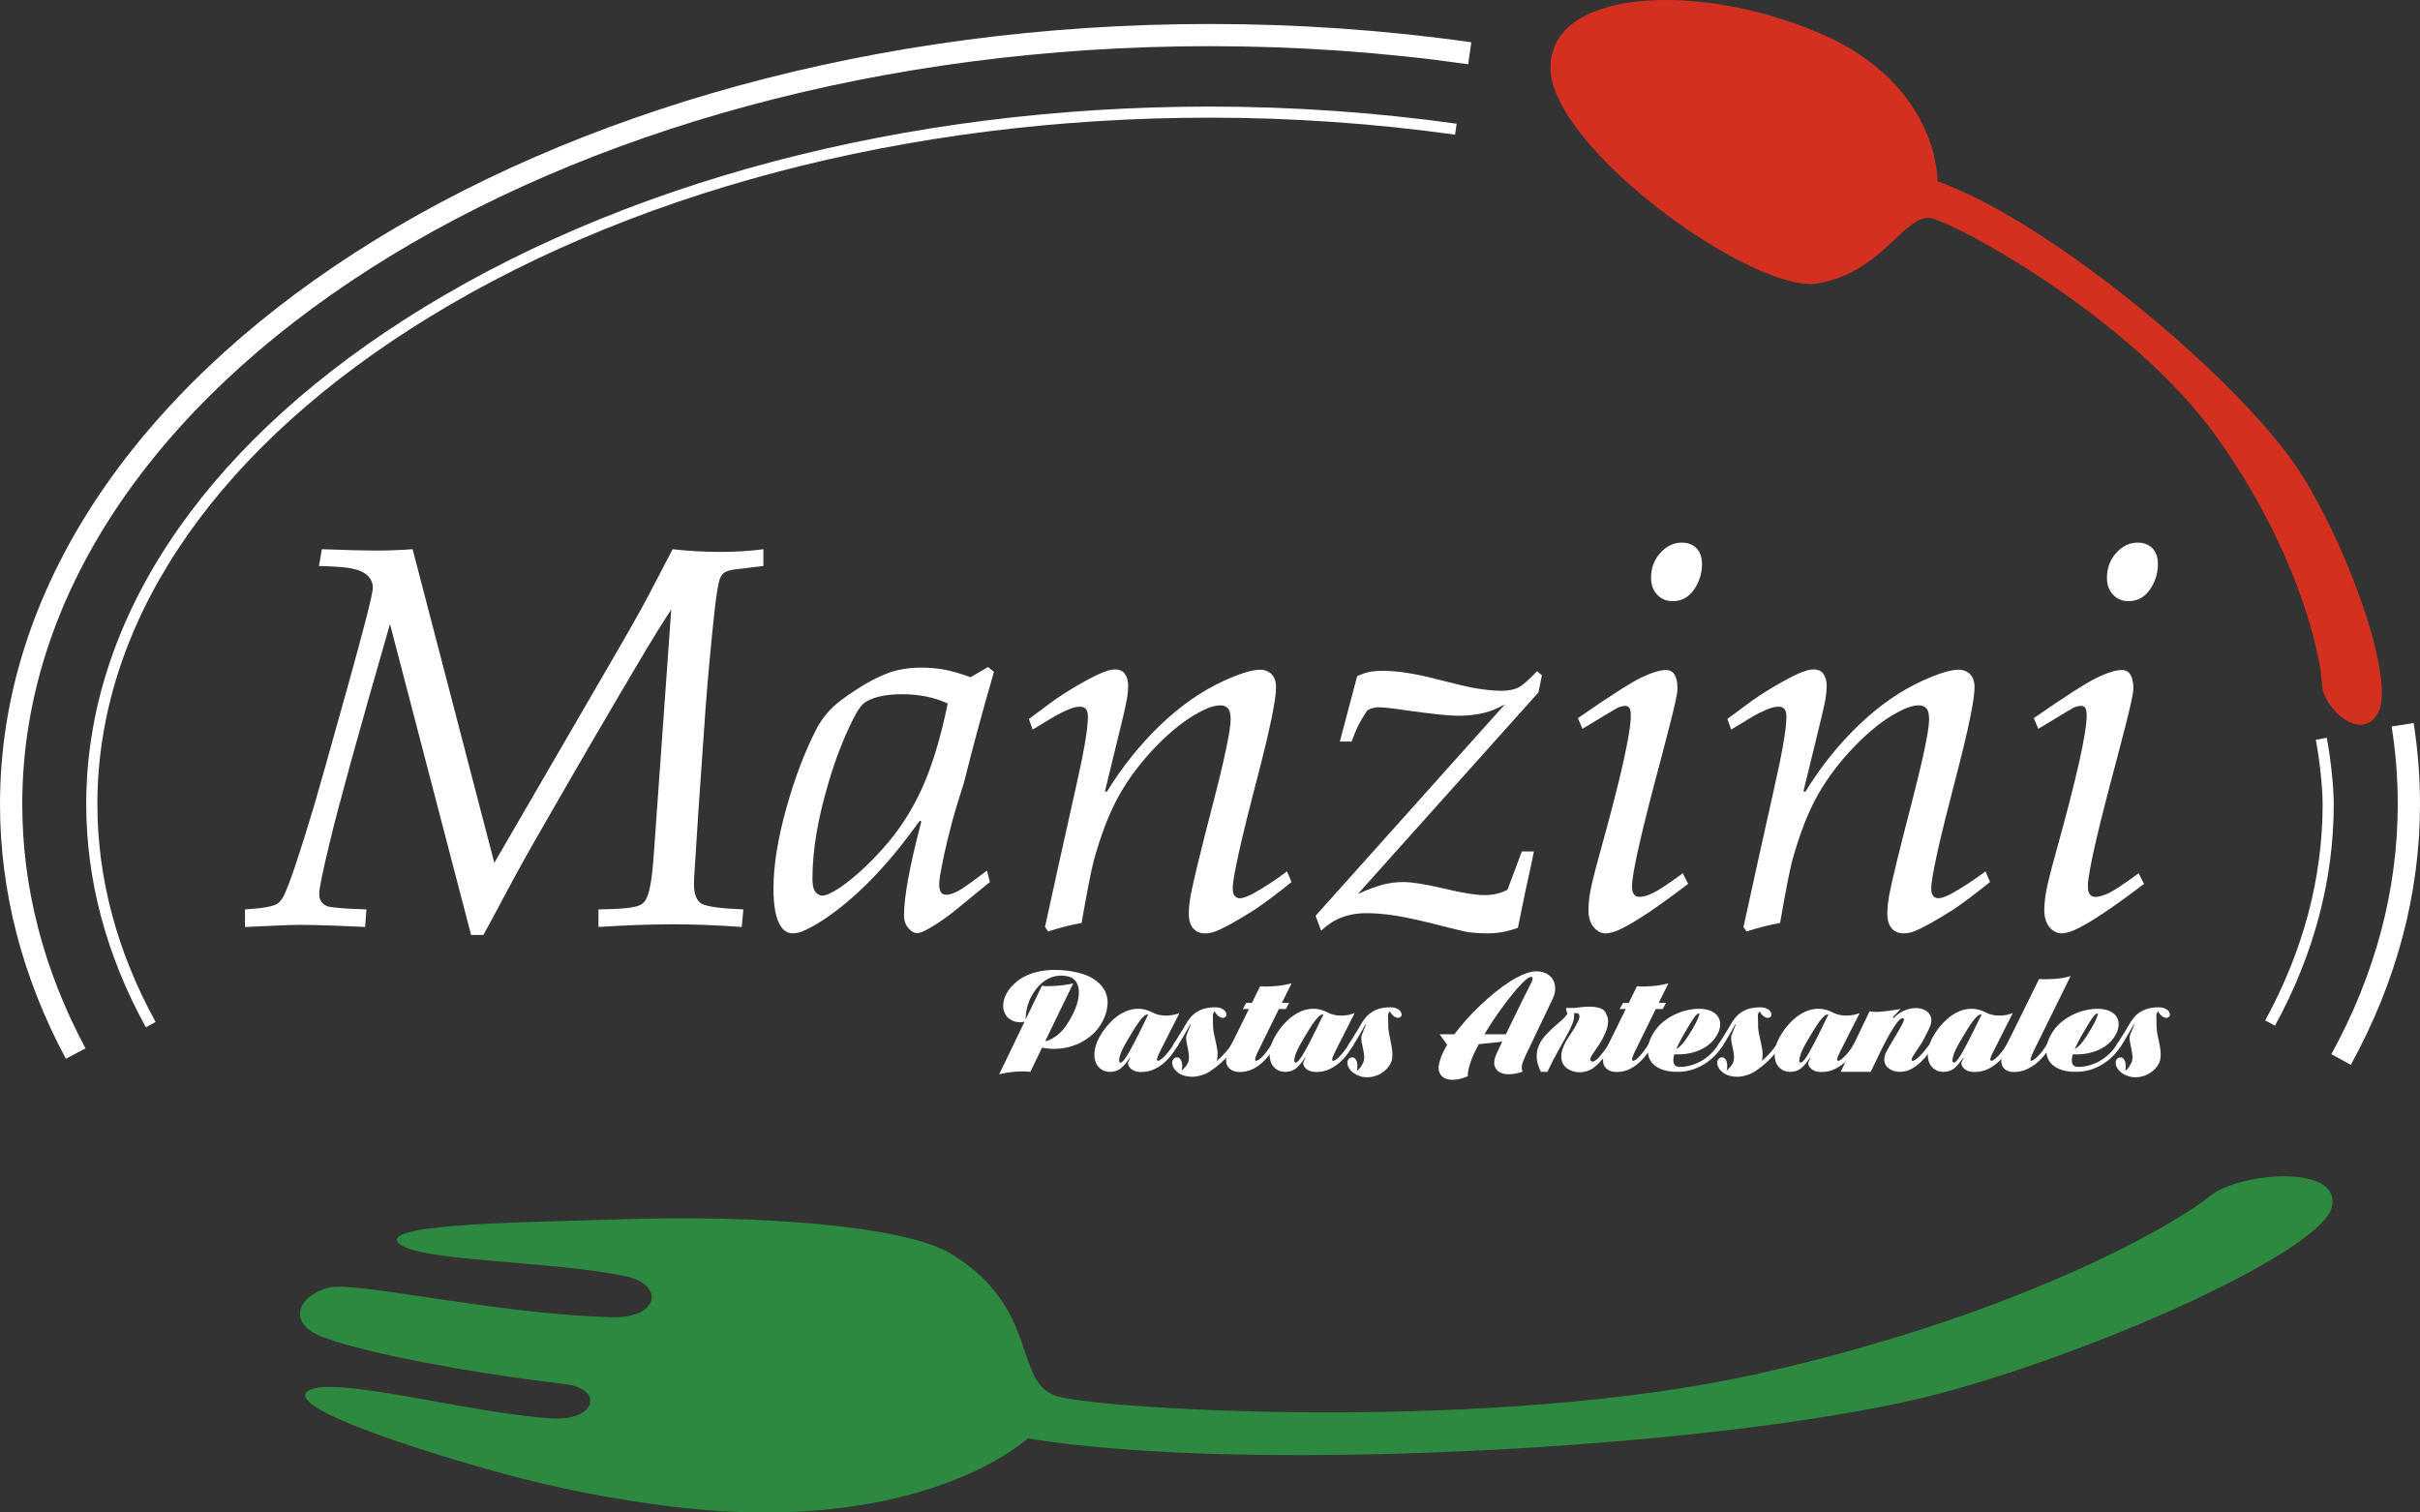
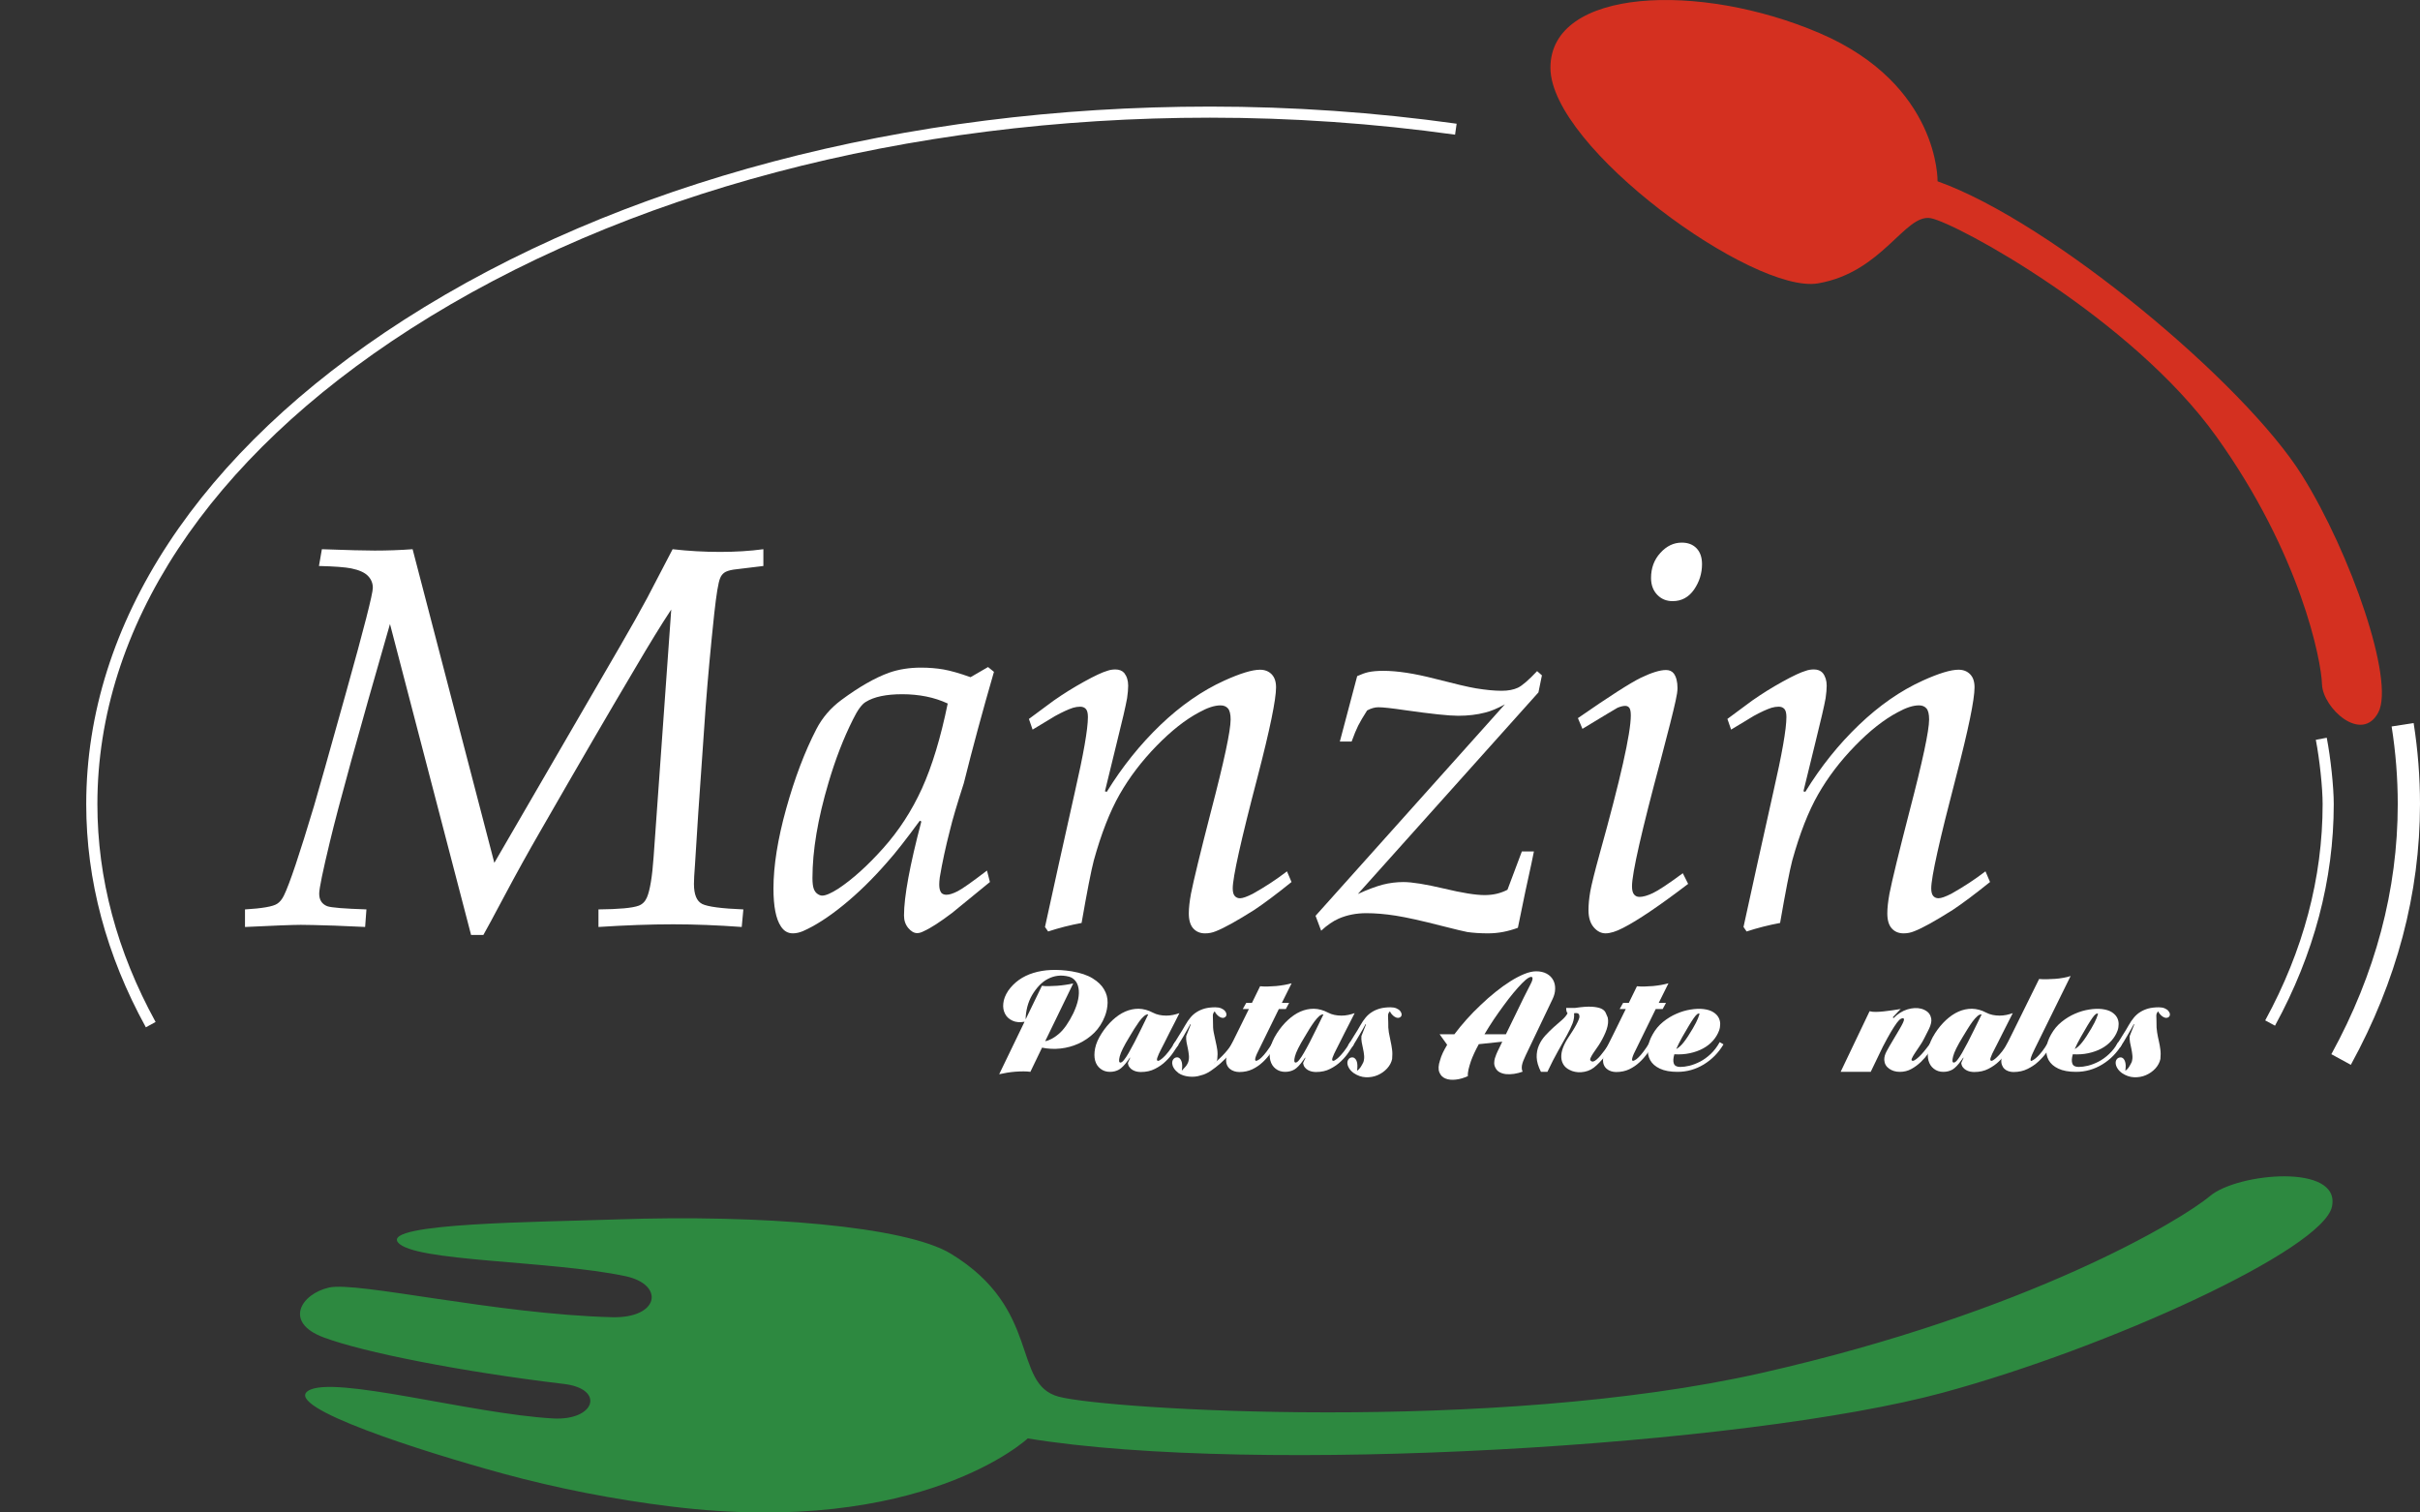
<svg xmlns="http://www.w3.org/2000/svg" width="160" height="100" viewBox="0 0 160 100" fill="none">
  <rect x="0" y="0" width="160" height="100" fill="#333333" stroke="none" />
  <g id="logo-manzini">
    <path d="M150.413 67.815L149.766 67.465C152.284 62.851 153.562 58.042 153.562 53.166C153.562 52.082 153.364 50.216 153.112 48.914L153.835 48.777C154.093 50.116 154.298 52.044 154.298 53.166C154.296 58.164 152.991 63.093 150.413 67.815Z" fill="white" />
    <path d="M155.427 70.402L154.139 69.7C157.053 64.389 158.529 58.826 158.529 53.164C158.529 51.454 158.393 49.726 158.124 48.032L159.579 47.804C159.857 49.572 160 51.377 160 53.164C159.999 59.076 158.461 64.876 155.427 70.402Z" fill="white" />
-     <path d="M4.353 70.001C1.465 64.598 0 58.932 0 53.165C0 24.726 35.89 1.586 79.999 1.586C85.814 1.586 91.626 1.992 97.276 2.795L97.069 4.247C91.486 3.453 85.744 3.052 79.999 3.052C36.697 3.052 1.472 25.533 1.472 53.165C1.472 58.691 2.878 64.124 5.652 69.312L4.353 70.001Z" fill="white" />
    <path d="M9.643 67.922C7.029 63.166 5.701 58.2 5.701 53.165C5.701 41.21 13.17 29.833 26.735 21.132C40.897 12.051 59.816 7.047 79.999 7.047C85.45 7.047 90.934 7.426 96.306 8.179L96.203 8.904C90.865 8.158 85.414 7.78 79.999 7.78C59.95 7.78 41.177 12.742 27.134 21.75C13.788 30.311 6.439 41.468 6.439 53.165C6.439 58.076 7.736 62.925 10.288 67.569L9.643 67.922Z" fill="white" />
    <path d="M128.103 11.987C128.103 11.987 128.245 5.595 120.311 2.193C112.373 -1.21 102.508 -0.804 102.508 4.479C102.506 9.759 115.929 19.459 120.199 18.735C124.47 18.008 125.952 14.099 127.662 14.428C129.371 14.754 140.943 21.057 146.53 28.854C152.117 36.652 153.473 43.666 153.521 45.24C153.567 46.811 156.15 49.187 157.246 47.098C158.342 45.011 155.423 36.584 152.205 31.431C148.389 25.327 135.642 14.672 128.103 11.987Z" fill="#D43020" />
    <path d="M146.112 79.079C144.269 80.632 134.202 86.758 116.473 90.774C98.744 94.788 73.099 93.188 69.987 92.341C66.88 91.499 68.896 86.549 62.863 82.889C59.86 81.065 50.316 80.288 40.751 80.624C35.603 80.803 25.302 80.851 26.309 82.139C27.32 83.428 36.37 83.325 41.344 84.374C43.968 84.929 43.596 87.174 40.458 87.089C32.758 86.883 23.616 84.713 21.758 85.127C19.902 85.545 18.741 87.428 21.379 88.417C24.019 89.41 30.497 90.691 37.282 91.501C40.012 91.822 39.37 93.939 36.562 93.782C31.157 93.48 21.99 90.877 20.366 91.961C18.739 93.042 27.88 95.963 33.288 97.437C36.764 98.385 40.565 99.14 44.437 99.612C60.989 101.634 67.95 95.103 67.95 95.103C83.059 97.575 115.489 95.601 128.472 92.074C139.426 89.098 153.591 82.619 154.182 79.769C154.77 76.915 147.958 77.532 146.112 79.079Z" fill="#2D8940" />
    <path d="M16.198 61.289V60.128C17.34 60.059 18.047 59.936 18.316 59.759C18.493 59.651 18.648 59.465 18.777 59.196C19.141 58.455 19.806 56.48 20.769 53.262C21.016 52.431 21.726 49.921 22.895 45.729C24.067 41.539 24.65 39.254 24.65 38.865C24.65 38.559 24.542 38.298 24.326 38.074C24.109 37.852 23.74 37.685 23.222 37.58C22.834 37.501 22.122 37.446 21.088 37.421L21.281 36.312C22.977 36.373 24.14 36.402 24.776 36.402C25.596 36.402 26.435 36.373 27.28 36.312L32.683 57.048L40.998 42.722C41.726 41.466 42.322 40.41 42.78 39.553L44.471 36.312C45.521 36.432 46.567 36.49 47.612 36.49C48.623 36.49 49.578 36.432 50.471 36.312V37.421L48.494 37.661C48.211 37.706 48.006 37.776 47.884 37.865C47.759 37.959 47.669 38.077 47.612 38.228C47.492 38.502 47.364 39.284 47.223 40.574C46.986 42.791 46.8 44.84 46.657 46.714L46.164 53.791L45.952 57.134C45.904 57.757 45.881 58.191 45.881 58.436C45.881 59.141 46.061 59.583 46.426 59.767C46.793 59.948 47.698 60.069 49.148 60.127L49.04 61.288C47.451 61.172 45.941 61.112 44.507 61.112C43.001 61.112 41.355 61.172 39.568 61.288V60.127C40.931 60.114 41.817 60.033 42.229 59.88C42.478 59.785 42.657 59.604 42.773 59.334C42.974 58.866 43.123 57.967 43.215 56.643L44.38 40.299C43.719 41.296 42.923 42.597 41.981 44.202C40.322 46.995 38.24 50.572 35.734 54.936C34.935 56.32 34.145 57.741 33.369 59.203C32.593 60.661 32.123 61.533 31.958 61.816H31.146L25.784 41.258C23.7 48.487 22.375 53.287 21.81 55.657C21.34 57.605 21.104 58.75 21.104 59.087C21.104 59.499 21.281 59.773 21.633 59.914C21.904 60.011 22.77 60.078 24.227 60.126L24.141 61.287L22.146 61.2C21.006 61.163 20.253 61.147 19.887 61.147C19.334 61.149 18.106 61.195 16.198 61.289Z" fill="white" />
    <path d="M65.255 57.559L65.449 58.315L62.95 60.358C62.161 60.955 61.537 61.361 61.069 61.57C60.913 61.652 60.77 61.694 60.637 61.694C60.434 61.694 60.239 61.58 60.053 61.36C59.864 61.136 59.769 60.86 59.769 60.53C59.769 59.286 60.15 57.215 60.915 54.315L60.814 54.262C59.902 55.507 59.182 56.424 58.655 57.009C57.705 58.1 56.739 59.045 55.757 59.844C54.776 60.642 53.879 61.217 53.075 61.568C52.845 61.663 52.626 61.709 52.419 61.709C52.09 61.709 51.827 61.557 51.631 61.252C51.301 60.761 51.138 59.927 51.138 58.752C51.138 57.248 51.417 55.489 51.978 53.471C52.54 51.452 53.205 49.697 53.975 48.208C54.361 47.459 54.908 46.817 55.618 46.288C56.79 45.42 57.843 44.815 58.782 44.476C59.42 44.253 60.124 44.141 60.895 44.141C61.426 44.141 61.924 44.183 62.387 44.263C62.852 44.345 63.446 44.515 64.169 44.773L65.325 44.103L65.716 44.42C64.963 47.016 64.3 49.468 63.724 51.781C63.277 53.167 62.969 54.204 62.805 54.897C62.522 55.991 62.298 57.028 62.133 58.013C62.109 58.201 62.098 58.361 62.098 58.488C62.098 58.724 62.142 58.908 62.239 59.034C62.32 59.117 62.432 59.158 62.575 59.158C62.763 59.158 63.006 59.082 63.307 58.929C63.609 58.779 64.256 58.321 65.255 57.559ZM62.659 46.514C62.207 46.303 61.731 46.149 61.23 46.049C60.729 45.951 60.204 45.899 59.656 45.899C58.592 45.899 57.784 46.068 57.236 46.411C56.979 46.562 56.698 46.948 56.394 47.57C55.768 48.815 55.233 50.204 54.78 51.738C54.069 54.13 53.716 56.236 53.716 58.053C53.716 58.37 53.745 58.604 53.8 58.758C53.855 58.911 53.935 59.022 54.048 59.101C54.158 59.175 54.26 59.215 54.359 59.215C54.592 59.215 54.944 59.062 55.421 58.759C56.361 58.135 57.352 57.245 58.39 56.084C59.428 54.923 60.284 53.606 60.957 52.129C61.628 50.647 62.194 48.778 62.659 46.514Z" fill="white" />
    <path d="M69.298 61.586L69.09 61.289C69.631 58.805 70.285 55.835 71.059 52.39C71.639 49.858 71.928 48.199 71.928 47.411C71.928 47.153 71.884 46.976 71.794 46.876C71.707 46.776 71.582 46.724 71.417 46.724C71.263 46.724 71.105 46.748 70.943 46.796C70.627 46.9 70.234 47.079 69.769 47.335L68.27 48.239L68.027 47.534L69.666 46.321C70.302 45.876 70.969 45.458 71.669 45.073C72.368 44.685 72.883 44.445 73.213 44.351C73.377 44.291 73.554 44.262 73.743 44.262C73.991 44.262 74.186 44.337 74.327 44.491C74.502 44.716 74.59 44.993 74.59 45.336C74.59 45.56 74.566 45.834 74.519 46.161C74.426 46.68 74.204 47.644 73.848 49.065L73.054 52.318L73.176 52.353C74.203 50.686 75.386 49.215 76.724 47.93C78.067 46.646 79.473 45.669 80.941 45.001C82.001 44.521 82.79 44.28 83.306 44.28C83.622 44.28 83.881 44.38 84.075 44.58C84.27 44.781 84.367 45.066 84.367 45.444C84.367 46.254 83.961 48.225 83.147 51.36C82.051 55.538 81.503 57.998 81.503 58.736C81.503 58.97 81.547 59.141 81.637 59.239C81.724 59.34 81.844 59.39 81.984 59.39C82.162 59.39 82.445 59.288 82.835 59.09C83.652 58.631 84.403 58.139 85.089 57.61L85.39 58.316C84.385 59.125 83.562 59.74 82.924 60.163C81.775 60.889 80.93 61.359 80.385 61.57C80.159 61.664 79.925 61.711 79.676 61.711C79.347 61.711 79.087 61.6 78.891 61.382C78.698 61.167 78.599 60.836 78.599 60.388C78.599 60.038 78.647 59.604 78.742 59.087C78.919 58.196 79.359 56.381 80.065 53.645C80.931 50.335 81.364 48.311 81.364 47.57C81.364 47.221 81.304 46.975 81.189 46.84C81.072 46.705 80.908 46.637 80.693 46.637C80.305 46.637 79.835 46.789 79.284 47.095C78.378 47.574 77.439 48.316 76.46 49.32C75.484 50.323 74.672 51.388 74.027 52.52C73.382 53.652 72.811 55.108 72.318 56.889C72.143 57.557 71.874 58.934 71.51 61.023C70.746 61.164 70.009 61.352 69.298 61.586Z" fill="white" />
    <path d="M87.349 61.535L86.979 60.55L99.497 46.568C99.012 46.837 98.578 47.018 98.189 47.113C97.658 47.252 97.061 47.324 96.403 47.324C95.789 47.324 94.621 47.199 92.899 46.955C92.028 46.825 91.438 46.761 91.131 46.761C91.013 46.761 90.889 46.779 90.769 46.814C90.644 46.849 90.516 46.903 90.387 46.973C90.118 47.395 89.92 47.729 89.797 47.976C89.673 48.224 89.528 48.573 89.363 49.03H88.584L89.731 44.702C90.014 44.576 90.256 44.487 90.456 44.443C90.728 44.382 91.064 44.353 91.462 44.353C92.377 44.353 93.509 44.525 94.85 44.871C96.193 45.217 97.104 45.431 97.587 45.511C98.246 45.618 98.809 45.672 99.281 45.672C99.716 45.672 100.073 45.602 100.356 45.47C100.64 45.335 101.063 44.97 101.627 44.372L101.945 44.652L101.715 45.779L89.775 59.109C90.415 58.815 90.967 58.611 91.418 58.49C91.875 58.374 92.331 58.318 92.786 58.318C93.361 58.318 94.254 58.462 95.458 58.746C96.665 59.035 97.562 59.18 98.15 59.18C98.433 59.18 98.701 59.151 98.953 59.093C99.206 59.032 99.443 58.944 99.667 58.828L100.619 56.294H101.416C101.381 56.505 101.192 57.386 100.852 58.932L100.356 61.342C100.038 61.459 99.716 61.55 99.387 61.615C99.058 61.677 98.722 61.71 98.38 61.71C97.887 61.71 97.434 61.681 97.022 61.624C96.824 61.587 96.256 61.455 95.328 61.218C94.009 60.878 92.996 60.654 92.285 60.541C91.571 60.429 90.922 60.376 90.334 60.376C89.676 60.376 89.07 60.493 88.518 60.732C88.138 60.897 87.749 61.164 87.349 61.535Z" fill="white" />
    <path d="M104.624 48.188L104.325 47.48C106.402 46.04 107.79 45.149 108.494 44.807C109.201 44.469 109.749 44.299 110.152 44.299C110.373 44.299 110.542 44.375 110.663 44.528C110.826 44.749 110.909 45.073 110.909 45.494C110.909 45.694 110.867 45.975 110.784 46.339C110.632 47.042 110.305 48.325 109.814 50.19C108.537 54.937 107.901 57.74 107.901 58.596C107.901 58.844 107.943 59.021 108.033 59.134C108.12 59.244 108.244 59.3 108.397 59.3C108.632 59.3 108.928 59.215 109.288 59.044C109.647 58.874 110.305 58.439 111.26 57.735L111.613 58.439C109.707 59.89 108.266 60.865 107.301 61.354C106.841 61.592 106.459 61.709 106.152 61.709C105.858 61.709 105.595 61.573 105.367 61.304C105.139 61.034 105.024 60.659 105.024 60.177C105.024 59.802 105.064 59.386 105.144 58.929C105.228 58.472 105.432 57.645 105.763 56.447C107.135 51.525 107.822 48.476 107.822 47.303C107.822 47.056 107.789 46.891 107.727 46.803C107.661 46.714 107.569 46.67 107.453 46.67C107.313 46.67 107.144 46.712 106.944 46.794C106.85 46.841 106.077 47.307 104.624 48.188ZM109.16 38.213C109.16 37.556 109.366 37.001 109.779 36.552C110.189 36.099 110.66 35.876 111.192 35.876C111.602 35.876 111.929 36.001 112.17 36.252C112.41 36.504 112.53 36.853 112.53 37.3C112.53 37.909 112.355 38.47 112.003 38.982C111.648 39.489 111.178 39.745 110.587 39.745C110.177 39.745 109.837 39.605 109.567 39.323C109.297 39.039 109.16 38.672 109.16 38.213Z" fill="white" />
    <path d="M115.478 61.586L115.273 61.288C115.812 58.804 116.469 55.834 117.239 52.389C117.819 49.857 118.11 48.198 118.11 47.41C118.11 47.152 118.066 46.975 117.976 46.874C117.886 46.775 117.764 46.723 117.599 46.723C117.445 46.723 117.29 46.747 117.125 46.795C116.807 46.899 116.416 47.078 115.951 47.334L114.454 48.238L114.208 47.533L115.847 46.32C116.483 45.875 117.15 45.457 117.85 45.072C118.55 44.684 119.064 44.444 119.395 44.35C119.559 44.29 119.738 44.261 119.924 44.261C120.172 44.261 120.366 44.336 120.508 44.489C120.684 44.715 120.773 44.992 120.773 45.335C120.773 45.559 120.748 45.833 120.702 46.16C120.609 46.678 120.384 47.643 120.032 49.063L119.236 52.317L119.36 52.352C120.383 50.685 121.565 49.214 122.906 47.929C124.248 46.645 125.652 45.667 127.123 45C128.182 44.52 128.972 44.279 129.488 44.279C129.806 44.279 130.061 44.379 130.256 44.579C130.452 44.779 130.548 45.065 130.548 45.442C130.548 46.253 130.143 48.224 129.326 51.359C128.233 55.536 127.685 57.997 127.685 58.735C127.685 58.969 127.731 59.139 127.816 59.238C127.906 59.339 128.023 59.389 128.166 59.389C128.343 59.389 128.626 59.287 129.017 59.089C129.832 58.63 130.584 58.137 131.271 57.609L131.572 58.315C130.566 59.124 129.742 59.739 129.104 60.162C127.957 60.888 127.112 61.358 126.565 61.569C126.341 61.663 126.104 61.71 125.858 61.71C125.527 61.71 125.268 61.599 125.073 61.381C124.88 61.166 124.781 60.835 124.781 60.387C124.781 60.036 124.829 59.603 124.923 59.086C125.099 58.194 125.54 56.38 126.247 53.644C127.112 50.334 127.545 48.31 127.545 47.569C127.545 47.219 127.486 46.974 127.37 46.839C127.252 46.704 127.087 46.636 126.875 46.636C126.486 46.636 126.016 46.788 125.464 47.094C124.559 47.573 123.616 48.314 122.642 49.319C121.665 50.322 120.855 51.387 120.208 52.519C119.561 53.651 118.993 55.106 118.497 56.888C118.324 57.556 118.054 58.932 117.692 61.022C116.928 61.164 116.19 61.352 115.478 61.586Z" fill="white" />
-     <path d="M134.763 48.188L134.465 47.48C136.541 46.04 137.931 45.149 138.636 44.807C139.34 44.469 139.891 44.299 140.291 44.299C140.512 44.299 140.684 44.375 140.8 44.528C140.964 44.749 141.048 45.073 141.048 45.494C141.048 45.694 141.006 45.975 140.923 46.339C140.772 47.042 140.449 48.325 139.956 50.19C138.679 54.937 138.04 57.74 138.04 58.596C138.04 58.844 138.084 59.021 138.172 59.134C138.26 59.244 138.383 59.3 138.536 59.3C138.771 59.3 139.07 59.215 139.427 59.044C139.786 58.875 140.445 58.439 141.397 57.735L141.755 58.439C139.846 59.89 138.407 60.865 137.443 61.354C136.984 61.592 136.598 61.709 136.294 61.709C135.999 61.709 135.736 61.573 135.506 61.304C135.278 61.034 135.161 60.659 135.161 60.177C135.161 59.802 135.203 59.386 135.286 58.929C135.369 58.472 135.571 57.645 135.903 56.447C137.277 51.525 137.961 48.476 137.961 47.303C137.961 47.056 137.93 46.891 137.866 46.803C137.8 46.714 137.71 46.67 137.594 46.67C137.452 46.67 137.283 46.712 137.083 46.794C136.991 46.841 136.216 47.307 134.763 48.188ZM139.302 38.213C139.302 37.556 139.507 37.001 139.919 36.552C140.331 36.099 140.801 35.876 141.33 35.876C141.742 35.876 142.067 36.001 142.311 36.252C142.552 36.504 142.672 36.853 142.672 37.3C142.672 37.909 142.495 38.47 142.141 38.982C141.79 39.489 141.319 39.745 140.73 39.745C140.32 39.745 139.977 39.605 139.708 39.323C139.436 39.039 139.302 38.672 139.302 38.213Z" fill="white" />
    <path d="M67.738 67.554C67.433 67.608 67.167 67.588 66.948 67.487C66.722 67.384 66.557 67.237 66.453 67.035C66.345 66.833 66.303 66.6 66.335 66.335C66.361 66.067 66.468 65.794 66.655 65.508C67.053 64.942 67.608 64.546 68.322 64.327C69.038 64.103 69.885 64.067 70.852 64.219C71.437 64.318 71.902 64.475 72.243 64.688C72.59 64.901 72.842 65.145 72.998 65.419C73.161 65.692 73.235 65.985 73.23 66.298C73.221 66.604 73.162 66.906 73.05 67.189C72.883 67.619 72.651 67.982 72.351 68.281C72.047 68.578 71.706 68.815 71.324 68.992C70.94 69.166 70.541 69.278 70.12 69.324C69.699 69.37 69.293 69.348 68.895 69.267L68.124 70.866C67.997 70.845 67.85 70.836 67.677 70.836C67.501 70.836 67.324 70.842 67.139 70.856C66.957 70.869 66.771 70.892 66.582 70.923C66.393 70.956 66.22 70.989 66.062 71.024L67.738 67.554ZM69.103 68.84C69.395 68.785 69.701 68.618 70.024 68.339C70.346 68.057 70.662 67.605 70.968 66.983C71.126 66.641 71.233 66.336 71.286 66.058C71.337 65.783 71.345 65.537 71.306 65.332C71.269 65.123 71.194 64.955 71.082 64.829C70.97 64.701 70.836 64.616 70.677 64.574C70.414 64.505 70.166 64.487 69.933 64.516C69.699 64.545 69.481 64.617 69.277 64.725C69.068 64.831 68.882 64.978 68.709 65.16C68.535 65.343 68.377 65.554 68.239 65.79C68.101 66.025 67.995 66.284 67.92 66.571C67.849 66.86 67.811 67.135 67.811 67.397L68.886 65.176C69.024 65.198 69.178 65.206 69.356 65.2C69.529 65.198 69.706 65.19 69.895 65.176C70.084 65.162 70.268 65.14 70.452 65.113C70.635 65.086 70.805 65.055 70.957 65.02L69.103 68.84Z" fill="white" />
    <path d="M72.842 68.311C73.056 67.978 73.298 67.689 73.562 67.444C73.827 67.199 74.101 67.01 74.391 66.883C74.681 66.756 74.976 66.693 75.286 66.695C75.595 66.702 75.907 66.785 76.219 66.95C76.352 67.02 76.493 67.071 76.647 67.103C76.798 67.133 76.951 67.149 77.105 67.149C77.259 67.149 77.408 67.133 77.557 67.103C77.705 67.072 77.845 67.031 77.978 66.984C77.901 67.136 77.805 67.329 77.688 67.561C77.568 67.792 77.449 68.028 77.327 68.265C77.206 68.506 77.095 68.723 76.999 68.921C76.903 69.118 76.833 69.254 76.788 69.331C76.65 69.593 76.56 69.796 76.516 69.934C76.47 70.07 76.489 70.139 76.571 70.139C76.594 70.139 76.635 70.124 76.692 70.089C76.751 70.053 76.828 69.991 76.926 69.903C77.023 69.811 77.138 69.687 77.262 69.527C77.394 69.368 77.53 69.159 77.677 68.903L77.927 69.05C77.837 69.189 77.723 69.361 77.582 69.569C77.444 69.779 77.273 69.976 77.069 70.171C76.871 70.367 76.634 70.53 76.362 70.668C76.093 70.809 75.778 70.877 75.425 70.877C75.335 70.877 75.243 70.867 75.149 70.847C75.057 70.826 74.969 70.793 74.891 70.747C74.81 70.704 74.739 70.643 74.682 70.566C74.62 70.491 74.585 70.393 74.574 70.277L74.725 69.934H74.697L74.583 70.099C74.366 70.402 74.168 70.606 73.993 70.713C73.817 70.813 73.613 70.867 73.383 70.867C73.141 70.867 72.934 70.798 72.76 70.663C72.587 70.53 72.465 70.347 72.404 70.119C72.343 69.892 72.343 69.621 72.404 69.311C72.466 68.998 72.614 68.663 72.842 68.311ZM74.084 70.253C74.153 70.247 74.234 70.185 74.323 70.069C74.413 69.958 74.517 69.802 74.63 69.604C74.743 69.406 74.869 69.177 75.005 68.914C75.141 68.651 75.282 68.371 75.427 68.073L75.916 67.068C75.826 67.06 75.732 67.1 75.631 67.19C75.528 67.28 75.424 67.398 75.317 67.543C75.21 67.691 75.103 67.852 74.99 68.03C74.878 68.211 74.772 68.387 74.668 68.563C74.311 69.144 74.102 69.57 74.03 69.85C73.962 70.126 73.978 70.26 74.084 70.253Z" fill="white" />
    <path d="M80.355 66.599C80.498 66.599 80.627 66.621 80.735 66.665C80.844 66.711 80.928 66.767 80.984 66.837C81.045 66.904 81.076 66.976 81.084 67.051C81.091 67.122 81.071 67.183 81.022 67.231C80.967 67.278 80.906 67.301 80.839 67.299C80.773 67.296 80.704 67.273 80.636 67.231C80.567 67.189 80.5 67.136 80.443 67.069C80.383 67.003 80.341 66.936 80.313 66.866C80.265 66.913 80.231 66.96 80.215 67.009C80.197 67.051 80.188 67.1 80.188 67.157C80.188 67.212 80.189 67.276 80.193 67.343C80.198 67.413 80.198 67.49 80.198 67.574C80.191 67.829 80.207 68.061 80.246 68.261C80.285 68.468 80.326 68.661 80.372 68.85C80.415 69.036 80.452 69.221 80.481 69.408C80.507 69.596 80.507 69.806 80.481 70.032C80.466 70.109 80.435 70.166 80.386 70.198C80.338 70.231 80.297 70.265 80.262 70.293V70.302C80.52 70.1 80.762 69.873 80.992 69.618C81.22 69.361 81.393 69.124 81.512 68.9L81.76 69.046C81.642 69.248 81.491 69.457 81.304 69.68C81.116 69.901 80.913 70.109 80.694 70.302C80.475 70.495 80.253 70.665 80.034 70.812C79.81 70.958 79.606 71.05 79.417 71.092C79.154 71.183 78.881 71.211 78.603 71.179C78.326 71.15 78.098 71.071 77.916 70.947C77.78 70.842 77.677 70.736 77.611 70.623C77.541 70.513 77.51 70.409 77.501 70.314C77.495 70.216 77.513 70.131 77.559 70.059C77.605 69.988 77.667 69.94 77.741 69.919C77.822 69.898 77.899 69.906 77.96 69.949C78.022 69.99 78.07 70.054 78.103 70.135C78.14 70.219 78.16 70.318 78.162 70.433C78.167 70.546 78.155 70.665 78.136 70.789C78.18 70.735 78.246 70.662 78.341 70.566C78.433 70.474 78.509 70.355 78.564 70.211C78.604 70.064 78.619 69.919 78.604 69.779C78.59 69.635 78.569 69.492 78.54 69.345C78.507 69.202 78.475 69.058 78.45 68.917C78.422 68.774 78.415 68.634 78.427 68.497L78.731 67.726L78.7 67.715C78.642 67.819 78.578 67.938 78.5 68.073C78.426 68.21 78.346 68.347 78.261 68.49C78.18 68.631 78.098 68.768 78.017 68.897C77.936 69.031 77.861 69.145 77.794 69.241L77.554 69.106C77.686 68.885 77.822 68.663 77.964 68.442C78.107 68.222 78.241 67.998 78.365 67.779C78.471 67.592 78.582 67.423 78.71 67.274C78.833 67.126 78.975 67.002 79.132 66.907C79.288 66.808 79.465 66.733 79.663 66.677C79.857 66.626 80.09 66.599 80.355 66.599Z" fill="white" />
    <path d="M84.552 66.713L83.27 69.328C83.132 69.594 83.042 69.792 83.005 69.932C82.966 70.069 82.983 70.138 83.053 70.138C83.074 70.138 83.115 70.123 83.176 70.091C83.24 70.064 83.316 70 83.411 69.91C83.505 69.82 83.615 69.695 83.74 69.532C83.865 69.37 84.003 69.158 84.157 68.903L84.407 69.05C84.282 69.238 84.144 69.436 83.995 69.647C83.843 69.857 83.672 70.055 83.472 70.238C83.277 70.42 83.053 70.574 82.801 70.696C82.55 70.814 82.265 70.878 81.938 70.878C81.82 70.878 81.708 70.86 81.6 70.825C81.49 70.791 81.395 70.738 81.312 70.668C81.227 70.598 81.163 70.509 81.118 70.4C81.072 70.288 81.057 70.155 81.071 70.004C81.091 69.781 81.174 69.531 81.317 69.251C81.457 68.97 81.611 68.668 81.768 68.342L82.572 66.713H82.167L82.395 66.309H82.773L83.312 65.207C83.466 65.224 83.634 65.227 83.816 65.224C84.001 65.219 84.185 65.209 84.371 65.194C84.553 65.177 84.733 65.15 84.91 65.121C85.086 65.088 85.249 65.052 85.396 65.011L84.749 66.31H85.23L85.013 66.714L84.552 66.713Z" fill="white" />
    <path d="M84.427 68.311C84.642 67.978 84.881 67.689 85.147 67.444C85.41 67.199 85.686 67.01 85.974 66.883C86.264 66.756 86.56 66.693 86.872 66.695C87.179 66.702 87.491 66.785 87.802 66.95C87.934 67.02 88.076 67.071 88.23 67.103C88.382 67.133 88.537 67.149 88.689 67.149C88.843 67.149 88.993 67.133 89.142 67.103C89.292 67.072 89.43 67.031 89.564 66.984C89.487 67.136 89.393 67.329 89.272 67.561C89.154 67.792 89.032 68.028 88.912 68.265C88.792 68.506 88.68 68.723 88.583 68.921C88.486 69.118 88.419 69.254 88.376 69.331C88.238 69.593 88.146 69.796 88.1 69.934C88.054 70.07 88.074 70.139 88.157 70.139C88.18 70.139 88.217 70.124 88.275 70.089C88.335 70.053 88.413 69.991 88.512 69.903C88.609 69.811 88.721 69.687 88.848 69.527C88.977 69.368 89.113 69.159 89.26 68.903L89.511 69.05C89.419 69.189 89.306 69.361 89.168 69.569C89.028 69.779 88.859 69.976 88.657 70.171C88.455 70.367 88.218 70.53 87.948 70.668C87.676 70.809 87.364 70.877 87.011 70.877C86.919 70.877 86.827 70.867 86.733 70.847C86.641 70.826 86.553 70.793 86.474 70.747C86.396 70.704 86.325 70.643 86.265 70.566C86.206 70.491 86.171 70.393 86.157 70.277L86.314 69.934H86.283L86.166 70.099C85.95 70.402 85.756 70.606 85.579 70.713C85.401 70.813 85.197 70.867 84.969 70.867C84.725 70.867 84.517 70.798 84.343 70.663C84.17 70.53 84.051 70.347 83.99 70.119C83.929 69.892 83.929 69.621 83.99 69.311C84.052 68.998 84.199 68.663 84.427 68.311ZM85.666 70.253C85.736 70.247 85.816 70.185 85.906 70.069C85.998 69.958 86.099 69.802 86.213 69.604C86.326 69.406 86.454 69.177 86.59 68.914C86.724 68.651 86.866 68.371 87.011 68.073L87.501 67.068C87.411 67.06 87.315 67.1 87.213 67.19C87.115 67.28 87.009 67.398 86.902 67.543C86.794 67.691 86.686 67.852 86.573 68.03C86.463 68.211 86.356 68.387 86.253 68.563C85.898 69.144 85.684 69.57 85.615 69.85C85.544 70.126 85.564 70.26 85.666 70.253Z" fill="white" />
    <path d="M91.938 66.599C92.085 66.599 92.209 66.621 92.317 66.665C92.425 66.711 92.51 66.767 92.568 66.837C92.627 66.904 92.658 66.976 92.669 67.051C92.676 67.122 92.653 67.183 92.607 67.231C92.55 67.278 92.487 67.301 92.423 67.299C92.356 67.295 92.287 67.273 92.218 67.231C92.15 67.189 92.085 67.136 92.027 67.069C91.966 67.003 91.924 66.936 91.898 66.866C91.845 66.913 91.815 66.96 91.797 67.009C91.779 67.051 91.771 67.1 91.771 67.157C91.771 67.212 91.773 67.276 91.776 67.343C91.78 67.413 91.785 67.49 91.785 67.574C91.776 67.829 91.791 68.058 91.824 68.258C91.859 68.459 91.898 68.651 91.939 68.834C91.98 69.016 92.013 69.203 92.037 69.388C92.063 69.576 92.063 69.783 92.042 70.014C91.996 70.241 91.884 70.449 91.71 70.642C91.537 70.831 91.326 70.979 91.085 71.084C90.841 71.189 90.58 71.234 90.304 71.224C90.025 71.213 89.758 71.121 89.503 70.949C89.363 70.845 89.259 70.738 89.196 70.625C89.128 70.516 89.093 70.411 89.084 70.311C89.077 70.209 89.097 70.127 89.144 70.056C89.187 69.987 89.249 69.941 89.323 69.921C89.406 69.901 89.479 69.909 89.545 69.951C89.604 69.993 89.655 70.056 89.689 70.137C89.724 70.221 89.742 70.321 89.745 70.435C89.751 70.548 89.74 70.668 89.721 70.791C89.818 70.732 89.896 70.647 89.967 70.543C90.033 70.438 90.092 70.327 90.147 70.212C90.188 70.065 90.204 69.92 90.188 69.78C90.175 69.636 90.153 69.493 90.12 69.347C90.092 69.203 90.06 69.059 90.032 68.918C90.006 68.775 90 68.635 90.012 68.498L90.315 67.727L90.283 67.716C90.228 67.82 90.162 67.939 90.085 68.075C90.009 68.211 89.927 68.348 89.843 68.491C89.763 68.632 89.68 68.769 89.6 68.899C89.521 69.032 89.446 69.146 89.376 69.242L89.139 69.107C89.268 68.886 89.406 68.665 89.547 68.443C89.692 68.224 89.823 67.999 89.948 67.78C90.053 67.593 90.167 67.424 90.293 67.275C90.418 67.127 90.558 67.003 90.716 66.908C90.87 66.809 91.048 66.734 91.248 66.678C91.444 66.626 91.672 66.599 91.938 66.599Z" fill="white" />
    <path d="M99.324 68.873L97.772 69.037C97.544 69.454 97.369 69.828 97.252 70.157C97.183 70.36 97.13 70.543 97.09 70.713C97.052 70.882 97.039 71.026 97.052 71.146C96.79 71.269 96.523 71.35 96.254 71.379C95.991 71.409 95.76 71.388 95.57 71.309C95.379 71.234 95.243 71.096 95.164 70.896C95.083 70.695 95.098 70.429 95.21 70.098C95.249 69.942 95.313 69.783 95.39 69.614C95.473 69.444 95.567 69.265 95.68 69.078L95.18 68.382H96.158C96.395 68.063 96.663 67.739 96.959 67.406C97.258 67.071 97.569 66.753 97.894 66.449C98.216 66.139 98.545 65.85 98.884 65.58C99.219 65.31 99.546 65.075 99.867 64.874C100.185 64.673 100.492 64.515 100.783 64.396C101.075 64.278 101.336 64.219 101.566 64.219C101.834 64.219 102.066 64.272 102.257 64.375C102.45 64.479 102.591 64.619 102.685 64.792C102.78 64.964 102.826 65.161 102.819 65.382C102.817 65.603 102.759 65.827 102.648 66.057L100.878 69.763C100.739 70.049 100.656 70.27 100.627 70.43C100.599 70.589 100.611 70.733 100.669 70.855C100.482 70.924 100.291 70.971 100.1 71C99.912 71.027 99.734 71.032 99.573 71.017C99.413 70.999 99.272 70.957 99.152 70.892C99.032 70.828 98.938 70.733 98.876 70.606C98.818 70.502 98.79 70.398 98.79 70.285C98.79 70.174 98.808 70.07 98.834 69.974C98.862 69.876 98.896 69.789 98.928 69.709C98.963 69.63 98.99 69.566 99.012 69.517L99.324 68.873ZM101.314 64.624C101.265 64.569 101.18 64.578 101.059 64.649C100.936 64.722 100.791 64.844 100.622 65.019C100.451 65.191 100.262 65.407 100.053 65.657C99.844 65.909 99.629 66.184 99.413 66.484C99.194 66.78 98.974 67.09 98.754 67.416C98.538 67.743 98.333 68.063 98.147 68.382H99.564L100.752 65.94C100.925 65.589 101.072 65.302 101.189 65.079C101.307 64.862 101.348 64.709 101.314 64.624Z" fill="white" />
    <path d="M104.147 66.639C104.612 66.57 104.978 66.545 105.247 66.561C105.514 66.579 105.721 66.621 105.863 66.685C106.006 66.752 106.103 66.84 106.153 66.945C106.206 67.052 106.254 67.161 106.296 67.273C106.322 67.391 106.329 67.515 106.316 67.646C106.303 67.778 106.272 67.916 106.224 68.061C106.173 68.207 106.114 68.352 106.04 68.501C105.968 68.652 105.89 68.796 105.807 68.936C105.738 69.051 105.658 69.175 105.566 69.302C105.476 69.43 105.395 69.55 105.32 69.661C105.248 69.771 105.195 69.871 105.159 69.951C105.124 70.035 105.129 70.093 105.17 70.127C105.225 70.183 105.287 70.199 105.352 70.178C105.417 70.158 105.49 70.114 105.569 70.045C105.65 69.977 105.732 69.89 105.817 69.791C105.9 69.688 105.981 69.584 106.066 69.473C106.149 69.363 106.229 69.256 106.3 69.148C106.375 69.037 106.423 68.961 106.452 68.913L106.691 69.048C106.615 69.157 106.531 69.282 106.431 69.417C106.336 69.551 106.229 69.688 106.115 69.831C106 69.974 105.878 70.11 105.756 70.241C105.629 70.372 105.505 70.487 105.38 70.586C105.253 70.682 105.122 70.753 104.982 70.801C104.837 70.851 104.696 70.88 104.551 70.889C104.409 70.9 104.27 70.892 104.137 70.865C104.001 70.838 103.879 70.795 103.777 70.74C103.595 70.651 103.459 70.533 103.369 70.387C103.28 70.242 103.231 70.079 103.225 69.895C103.22 69.71 103.25 69.513 103.33 69.298C103.406 69.086 103.517 68.866 103.662 68.643C103.767 68.484 103.868 68.33 103.965 68.176C104.061 68.025 104.147 67.881 104.215 67.752C104.285 67.62 104.34 67.505 104.378 67.408C104.415 67.311 104.431 67.242 104.427 67.199C104.418 67.174 104.411 67.143 104.409 67.113C104.406 67.082 104.393 67.055 104.372 67.035C104.351 67.013 104.319 67 104.273 66.986C104.227 66.977 104.16 66.977 104.07 66.993V67.004C104.091 67.21 104.057 67.428 103.972 67.659C103.884 67.886 103.759 68.148 103.594 68.448C103.431 68.748 103.239 69.088 103.017 69.481C102.795 69.872 102.558 70.334 102.308 70.866H101.88C101.7 70.512 101.608 70.193 101.599 69.905C101.592 69.616 101.64 69.357 101.746 69.117C101.849 68.877 101.992 68.66 102.172 68.462C102.352 68.264 102.54 68.084 102.727 67.912C102.922 67.742 103.102 67.584 103.273 67.435C103.441 67.286 103.565 67.138 103.641 66.993C103.579 66.93 103.549 66.814 103.549 66.64L104.147 66.639ZM106.45 68.913L106.439 68.901C106.488 68.856 106.491 68.858 106.45 68.913Z" fill="white" />
    <path d="M109.47 66.713L108.19 69.328C108.05 69.594 107.962 69.792 107.925 69.932C107.886 70.069 107.901 70.138 107.971 70.138C107.991 70.138 108.033 70.123 108.096 70.091C108.16 70.064 108.236 70 108.33 69.91C108.425 69.82 108.535 69.695 108.657 69.532C108.784 69.37 108.923 69.158 109.074 68.903L109.325 69.05C109.2 69.238 109.064 69.436 108.912 69.647C108.763 69.857 108.592 70.055 108.392 70.238C108.197 70.42 107.971 70.574 107.72 70.696C107.47 70.814 107.182 70.878 106.855 70.878C106.737 70.878 106.625 70.86 106.515 70.825C106.409 70.791 106.315 70.738 106.23 70.668C106.147 70.598 106.082 70.509 106.036 70.4C105.993 70.288 105.977 70.155 105.99 70.004C106.011 69.781 106.091 69.531 106.234 69.251C106.377 68.97 106.528 68.668 106.688 68.342L107.489 66.713H107.086L107.312 66.309H107.689L108.228 65.207C108.382 65.224 108.548 65.227 108.735 65.224C108.919 65.219 109.103 65.209 109.288 65.194C109.47 65.177 109.649 65.15 109.829 65.121C110.004 65.088 110.167 65.052 110.312 65.011L109.667 66.31H110.148L109.929 66.714L109.47 66.713Z" fill="white" />
    <path d="M111.086 70.542C111.266 70.542 111.473 70.516 111.701 70.462C111.929 70.403 112.164 70.315 112.405 70.19C112.644 70.065 112.875 69.898 113.101 69.687C113.326 69.476 113.526 69.214 113.699 68.902L113.95 69.049C113.618 69.61 113.179 70.052 112.644 70.379C112.105 70.705 111.528 70.867 110.909 70.867C110.43 70.867 110.04 70.795 109.741 70.653C109.443 70.512 109.23 70.324 109.101 70.089C108.972 69.853 108.926 69.588 108.956 69.295C108.987 68.999 109.088 68.699 109.263 68.396C109.443 68.069 109.673 67.793 109.954 67.565C110.237 67.336 110.533 67.156 110.847 67.022C111.158 66.885 111.473 66.794 111.784 66.746C112.095 66.695 112.378 66.686 112.626 66.715C112.898 66.748 113.114 66.818 113.271 66.918C113.432 67.019 113.548 67.135 113.622 67.272C113.694 67.405 113.732 67.55 113.732 67.703C113.732 67.855 113.708 67.999 113.658 68.138C113.568 68.38 113.432 68.604 113.252 68.808C113.07 69.013 112.853 69.184 112.596 69.322C112.339 69.462 112.052 69.563 111.731 69.633C111.411 69.703 111.068 69.726 110.7 69.705C110.623 69.968 110.612 70.175 110.669 70.324C110.724 70.467 110.863 70.542 111.086 70.542ZM111.22 68.572C111.139 68.716 111.064 68.856 111.001 68.985C110.939 69.116 110.881 69.241 110.826 69.36C110.992 69.27 111.161 69.116 111.33 68.899C111.501 68.68 111.698 68.379 111.92 68.001C112.086 67.715 112.201 67.491 112.262 67.331C112.326 67.168 112.359 67.069 112.368 67.034C112.292 66.965 112.164 67.055 111.986 67.31C111.809 67.561 111.556 67.982 111.22 68.572Z" fill="white" />
-     <path d="M116.388 66.599C116.533 66.599 116.66 66.621 116.767 66.665C116.877 66.711 116.961 66.767 117.018 66.837C117.077 66.904 117.11 66.976 117.119 67.051C117.126 67.122 117.103 67.183 117.055 67.231C117 67.278 116.938 67.301 116.875 67.299C116.806 67.295 116.739 67.273 116.668 67.231C116.6 67.189 116.537 67.136 116.478 67.069C116.418 67.003 116.374 66.936 116.346 66.866C116.298 66.913 116.265 66.96 116.247 67.009C116.229 67.051 116.221 67.1 116.221 67.157C116.221 67.212 116.224 67.276 116.228 67.343C116.23 67.413 116.235 67.49 116.235 67.574C116.226 67.829 116.242 68.061 116.279 68.261C116.318 68.468 116.357 68.661 116.403 68.85C116.449 69.036 116.486 69.221 116.513 69.408C116.542 69.596 116.542 69.806 116.513 70.032C116.5 70.109 116.47 70.166 116.419 70.198C116.373 70.231 116.329 70.265 116.294 70.293V70.302C116.553 70.1 116.797 69.873 117.025 69.618C117.253 69.362 117.428 69.124 117.545 68.9L117.795 69.046C117.678 69.248 117.526 69.457 117.337 69.68C117.15 69.901 116.946 70.109 116.727 70.302C116.51 70.495 116.288 70.665 116.066 70.812C115.845 70.958 115.638 71.05 115.452 71.092C115.187 71.183 114.916 71.211 114.64 71.179C114.361 71.15 114.133 71.071 113.951 70.947C113.813 70.842 113.709 70.736 113.644 70.623C113.578 70.513 113.543 70.409 113.534 70.314C113.527 70.216 113.545 70.131 113.591 70.059C113.64 69.988 113.699 69.94 113.773 69.919C113.859 69.898 113.932 69.906 113.993 69.949C114.054 69.99 114.105 70.054 114.14 70.135C114.174 70.219 114.195 70.318 114.195 70.433C114.201 70.546 114.19 70.665 114.171 70.789C114.213 70.735 114.281 70.662 114.373 70.566C114.468 70.474 114.542 70.355 114.597 70.211C114.641 70.064 114.654 69.919 114.641 69.779C114.625 69.635 114.604 69.492 114.572 69.345C114.542 69.202 114.51 69.058 114.482 68.917C114.456 68.774 114.45 68.634 114.462 68.497L114.765 67.726L114.733 67.715C114.678 67.819 114.613 67.938 114.535 68.073C114.461 68.21 114.377 68.347 114.296 68.49C114.213 68.631 114.132 68.768 114.05 68.897C113.971 69.031 113.896 69.145 113.826 69.241L113.587 69.106C113.721 68.885 113.857 68.663 113.999 68.442C114.142 68.222 114.276 67.998 114.398 67.779C114.504 67.592 114.617 67.423 114.743 67.274C114.868 67.126 115.01 67.002 115.164 66.907C115.323 66.808 115.5 66.733 115.698 66.677C115.894 66.626 116.125 66.599 116.388 66.599Z" fill="white" />
-     <path d="M117.817 68.311C118.031 67.978 118.27 67.689 118.534 67.444C118.8 67.199 119.076 67.01 119.364 66.883C119.651 66.756 119.949 66.693 120.259 66.695C120.568 66.702 120.878 66.785 121.191 66.95C121.323 67.02 121.466 67.071 121.619 67.103C121.771 67.133 121.924 67.149 122.078 67.149C122.229 67.149 122.381 67.133 122.529 67.103C122.681 67.072 122.819 67.031 122.953 66.984C122.877 67.136 122.78 67.329 122.661 67.561C122.542 67.792 122.422 68.028 122.299 68.265C122.179 68.506 122.069 68.723 121.972 68.921C121.876 69.118 121.806 69.254 121.763 69.331C121.625 69.593 121.533 69.796 121.487 69.934C121.441 70.07 121.463 70.139 121.544 70.139C121.567 70.139 121.606 70.124 121.664 70.089C121.724 70.053 121.803 69.991 121.899 69.903C121.996 69.811 122.11 69.687 122.237 69.527C122.366 69.368 122.505 69.159 122.65 68.903L122.898 69.05C122.81 69.189 122.696 69.361 122.555 69.569C122.415 69.779 122.246 69.976 122.044 70.171C121.844 70.367 121.607 70.53 121.337 70.668C121.066 70.809 120.753 70.877 120.398 70.877C120.308 70.877 120.216 70.867 120.122 70.847C120.028 70.827 119.942 70.793 119.864 70.747C119.785 70.704 119.714 70.643 119.655 70.566C119.595 70.491 119.558 70.393 119.547 70.277L119.701 69.934H119.67L119.553 70.099C119.339 70.402 119.143 70.606 118.966 70.713C118.791 70.813 118.586 70.867 118.356 70.867C118.114 70.867 117.906 70.798 117.732 70.663C117.559 70.53 117.44 70.347 117.38 70.119C117.316 69.892 117.316 69.621 117.38 69.311C117.441 68.998 117.585 68.663 117.817 68.311ZM119.056 70.253C119.125 70.247 119.201 70.185 119.295 70.069C119.385 69.958 119.488 69.802 119.602 69.604C119.715 69.406 119.841 69.177 119.977 68.914C120.113 68.651 120.251 68.371 120.398 68.073L120.888 67.068C120.798 67.06 120.704 67.1 120.6 67.19C120.502 67.28 120.398 67.398 120.289 67.543C120.181 67.691 120.075 67.852 119.962 68.03C119.85 68.211 119.743 68.387 119.64 68.563C119.283 69.144 119.074 69.57 119.004 69.85C118.936 70.126 118.95 70.26 119.056 70.253Z" fill="white" />
    <path d="M123.609 66.858C123.727 66.891 123.867 66.906 124.028 66.903C124.192 66.902 124.368 66.888 124.555 66.868C124.744 66.847 124.932 66.824 125.123 66.796C125.314 66.767 125.494 66.741 125.661 66.713L125.15 67.251L125.183 67.323C125.468 67.034 125.775 66.838 126.109 66.737C126.442 66.638 126.742 66.623 127.015 66.691C127.153 66.726 127.28 66.785 127.395 66.868C127.512 66.95 127.593 67.059 127.641 67.189C127.683 67.293 127.698 67.397 127.694 67.499C127.685 67.604 127.661 67.713 127.62 67.829C127.578 67.941 127.523 68.066 127.449 68.201C127.375 68.338 127.297 68.491 127.216 68.662C127.144 68.809 127.052 68.966 126.931 69.142C126.814 69.314 126.707 69.473 126.611 69.619C126.512 69.764 126.445 69.887 126.402 69.986C126.36 70.089 126.384 70.137 126.476 70.137C126.522 70.137 126.596 70.099 126.702 70.019C126.807 69.941 126.916 69.838 127.033 69.714C127.148 69.59 127.261 69.454 127.374 69.306C127.49 69.164 127.59 69.024 127.672 68.894L127.923 69.039C127.798 69.212 127.66 69.406 127.513 69.618C127.363 69.828 127.193 70.025 127.002 70.21C126.811 70.394 126.598 70.552 126.37 70.677C126.145 70.803 125.887 70.867 125.611 70.867C125.332 70.867 125.095 70.795 124.898 70.655C124.698 70.512 124.593 70.32 124.58 70.078C124.573 69.897 124.626 69.703 124.743 69.491C124.857 69.28 124.993 69.044 125.153 68.779C125.332 68.483 125.475 68.244 125.578 68.063C125.684 67.882 125.76 67.741 125.809 67.638C125.857 67.535 125.883 67.46 125.883 67.419C125.883 67.377 125.872 67.347 125.85 67.326C125.795 67.312 125.732 67.326 125.664 67.367C125.592 67.409 125.508 67.498 125.406 67.632C125.305 67.769 125.181 67.959 125.031 68.209C124.882 68.459 124.7 68.79 124.485 69.205L123.684 70.867H121.695L123.609 66.858ZM125.681 66.691V66.713C125.672 66.713 125.667 66.718 125.66 66.724L125.681 66.691Z" fill="white" />
    <path d="M127.94 68.311C128.154 67.978 128.396 67.689 128.66 67.444C128.925 67.199 129.199 67.01 129.489 66.883C129.777 66.756 130.074 66.693 130.384 66.695C130.691 66.702 131.006 66.785 131.317 66.95C131.448 67.02 131.591 67.071 131.745 67.103C131.896 67.133 132.049 67.149 132.201 67.149C132.353 67.149 132.505 67.133 132.655 67.103C132.804 67.072 132.945 67.031 133.076 66.984C133.002 67.136 132.905 67.329 132.784 67.561C132.667 67.792 132.547 68.028 132.427 68.265C132.304 68.506 132.194 68.723 132.098 68.921C131.999 69.118 131.931 69.254 131.889 69.331C131.746 69.593 131.656 69.796 131.612 69.934C131.568 70.07 131.586 70.139 131.672 70.139C131.692 70.139 131.731 70.124 131.79 70.089C131.849 70.053 131.926 69.991 132.022 69.903C132.121 69.811 132.235 69.687 132.363 69.527C132.492 69.368 132.628 69.159 132.773 68.903L133.026 69.05C132.933 69.189 132.819 69.361 132.678 69.569C132.542 69.779 132.372 69.976 132.167 70.171C131.967 70.367 131.732 70.53 131.463 70.668C131.191 70.809 130.878 70.877 130.524 70.877C130.434 70.877 130.342 70.867 130.245 70.847C130.155 70.826 130.068 70.793 129.987 70.747C129.908 70.704 129.839 70.643 129.778 70.566C129.718 70.491 129.683 70.393 129.67 70.277L129.824 69.934H129.796L129.679 70.099C129.464 70.402 129.267 70.606 129.094 70.713C128.916 70.813 128.709 70.867 128.484 70.867C128.237 70.867 128.032 70.798 127.858 70.663C127.683 70.53 127.566 70.347 127.503 70.119C127.441 69.892 127.441 69.621 127.503 69.311C127.567 68.998 127.712 68.663 127.94 68.311ZM129.182 70.253C129.251 70.247 129.332 70.185 129.422 70.069C129.511 69.958 129.615 69.802 129.728 69.604C129.842 69.406 129.965 69.177 130.103 68.914C130.237 68.651 130.38 68.371 130.525 68.073L131.017 67.068C130.925 67.06 130.828 67.1 130.729 67.19C130.626 67.28 130.525 67.398 130.416 67.543C130.308 67.691 130.199 67.852 130.089 68.03C129.977 68.211 129.87 68.387 129.764 68.563C129.409 69.144 129.198 69.57 129.131 69.85C129.059 70.126 129.077 70.26 129.182 70.253Z" fill="white" />
    <path d="M132.327 70.004C132.349 69.781 132.432 69.531 132.58 69.249C132.724 68.97 132.876 68.667 133.033 68.341L134.817 64.728C134.978 64.74 135.149 64.75 135.333 64.743C135.517 64.739 135.702 64.73 135.886 64.718C136.068 64.703 136.247 64.683 136.422 64.649C136.595 64.619 136.755 64.58 136.9 64.531L134.537 69.329C134.244 69.915 134.175 70.189 134.328 70.137C134.353 70.126 134.399 70.099 134.464 70.061C134.525 70.022 134.604 69.96 134.696 69.873C134.788 69.788 134.9 69.665 135.021 69.51C135.141 69.357 135.276 69.151 135.422 68.902L135.67 69.049C135.58 69.188 135.466 69.36 135.321 69.563C135.178 69.765 135.003 69.966 134.794 70.164C134.587 70.362 134.342 70.529 134.064 70.668C133.787 70.808 133.474 70.878 133.115 70.878C133.012 70.878 132.911 70.86 132.806 70.829C132.702 70.798 132.611 70.748 132.535 70.678C132.458 70.611 132.399 70.519 132.359 70.409C132.318 70.297 132.304 70.164 132.327 70.004Z" fill="white" />
    <path d="M137.432 70.542C137.611 70.542 137.816 70.516 138.044 70.462C138.274 70.403 138.509 70.315 138.748 70.19C138.99 70.065 139.22 69.898 139.446 69.687C139.672 69.476 139.874 69.214 140.045 68.902L140.297 69.049C139.962 69.61 139.527 70.052 138.99 70.379C138.451 70.705 137.873 70.867 137.254 70.867C136.775 70.867 136.388 70.795 136.087 70.653C135.79 70.512 135.576 70.324 135.446 70.089C135.32 69.853 135.269 69.588 135.302 69.295C135.332 68.999 135.433 68.699 135.608 68.396C135.79 68.069 136.018 67.793 136.301 67.565C136.582 67.336 136.879 67.156 137.19 67.022C137.503 66.885 137.816 66.794 138.129 66.746C138.438 66.695 138.719 66.686 138.972 66.715C139.244 66.748 139.459 66.818 139.619 66.918C139.777 67.019 139.893 67.135 139.968 67.272C140.04 67.405 140.076 67.55 140.076 67.703C140.076 67.855 140.053 67.999 140.004 68.138C139.917 68.38 139.778 68.604 139.599 68.808C139.417 69.013 139.2 69.184 138.943 69.322C138.685 69.462 138.397 69.563 138.078 69.633C137.757 69.703 137.412 69.726 137.046 69.705C136.97 69.968 136.959 70.175 137.016 70.324C137.07 70.467 137.208 70.542 137.432 70.542ZM137.569 68.572C137.486 68.716 137.41 68.856 137.347 68.985C137.288 69.116 137.227 69.241 137.172 69.36C137.341 69.27 137.506 69.116 137.676 68.899C137.847 68.68 138.045 68.379 138.266 68.001C138.433 67.715 138.547 67.491 138.609 67.331C138.673 67.168 138.706 67.069 138.715 67.034C138.638 66.965 138.51 67.055 138.333 67.31C138.156 67.561 137.901 67.982 137.569 68.572Z" fill="white" />
    <path d="M142.733 66.599C142.88 66.599 143.005 66.621 143.115 66.665C143.223 66.711 143.306 66.767 143.363 66.837C143.423 66.904 143.458 66.976 143.464 67.051C143.471 67.122 143.449 67.183 143.4 67.231C143.345 67.278 143.283 67.301 143.218 67.299C143.153 67.296 143.085 67.273 143.014 67.231C142.945 67.189 142.88 67.136 142.823 67.069C142.761 67.003 142.72 66.936 142.691 66.866C142.643 66.913 142.611 66.96 142.593 67.009C142.577 67.051 142.567 67.1 142.567 67.157C142.567 67.212 142.569 67.276 142.573 67.343C142.578 67.413 142.578 67.49 142.578 67.574C142.571 67.829 142.585 68.058 142.62 68.258C142.652 68.459 142.691 68.651 142.734 68.834C142.777 69.016 142.811 69.203 142.833 69.388C142.859 69.576 142.859 69.783 142.837 70.014C142.789 70.241 142.679 70.449 142.506 70.642C142.331 70.831 142.122 70.979 141.88 71.084C141.639 71.189 141.376 71.234 141.097 71.224C140.821 71.213 140.554 71.121 140.296 70.949C140.158 70.845 140.055 70.738 139.99 70.625C139.923 70.516 139.889 70.411 139.88 70.311C139.873 70.209 139.891 70.127 139.937 70.056C139.983 69.986 140.045 69.941 140.121 69.921C140.202 69.901 140.277 69.909 140.338 69.951C140.402 69.993 140.45 70.056 140.483 70.137C140.518 70.221 140.536 70.321 140.542 70.435C140.545 70.548 140.536 70.668 140.516 70.791C140.613 70.732 140.694 70.647 140.76 70.543C140.827 70.438 140.887 70.327 140.942 70.212C140.984 70.065 141 69.92 140.984 69.78C140.97 69.636 140.949 69.493 140.918 69.347C140.887 69.203 140.856 69.059 140.828 68.918C140.802 68.775 140.795 68.635 140.807 68.498L141.111 67.727L141.078 67.716C141.023 67.82 140.956 67.939 140.88 68.075C140.804 68.211 140.724 68.348 140.639 68.491C140.558 68.632 140.476 68.769 140.397 68.899C140.317 69.032 140.241 69.146 140.172 69.242L139.932 69.107C140.064 68.886 140.202 68.665 140.342 68.443C140.487 68.224 140.619 67.999 140.743 67.78C140.849 67.593 140.962 67.424 141.088 67.275C141.213 67.127 141.353 67.003 141.51 66.908C141.668 66.809 141.843 66.734 142.041 66.678C142.24 66.626 142.47 66.599 142.733 66.599Z" fill="white" />
  </g>
</svg>